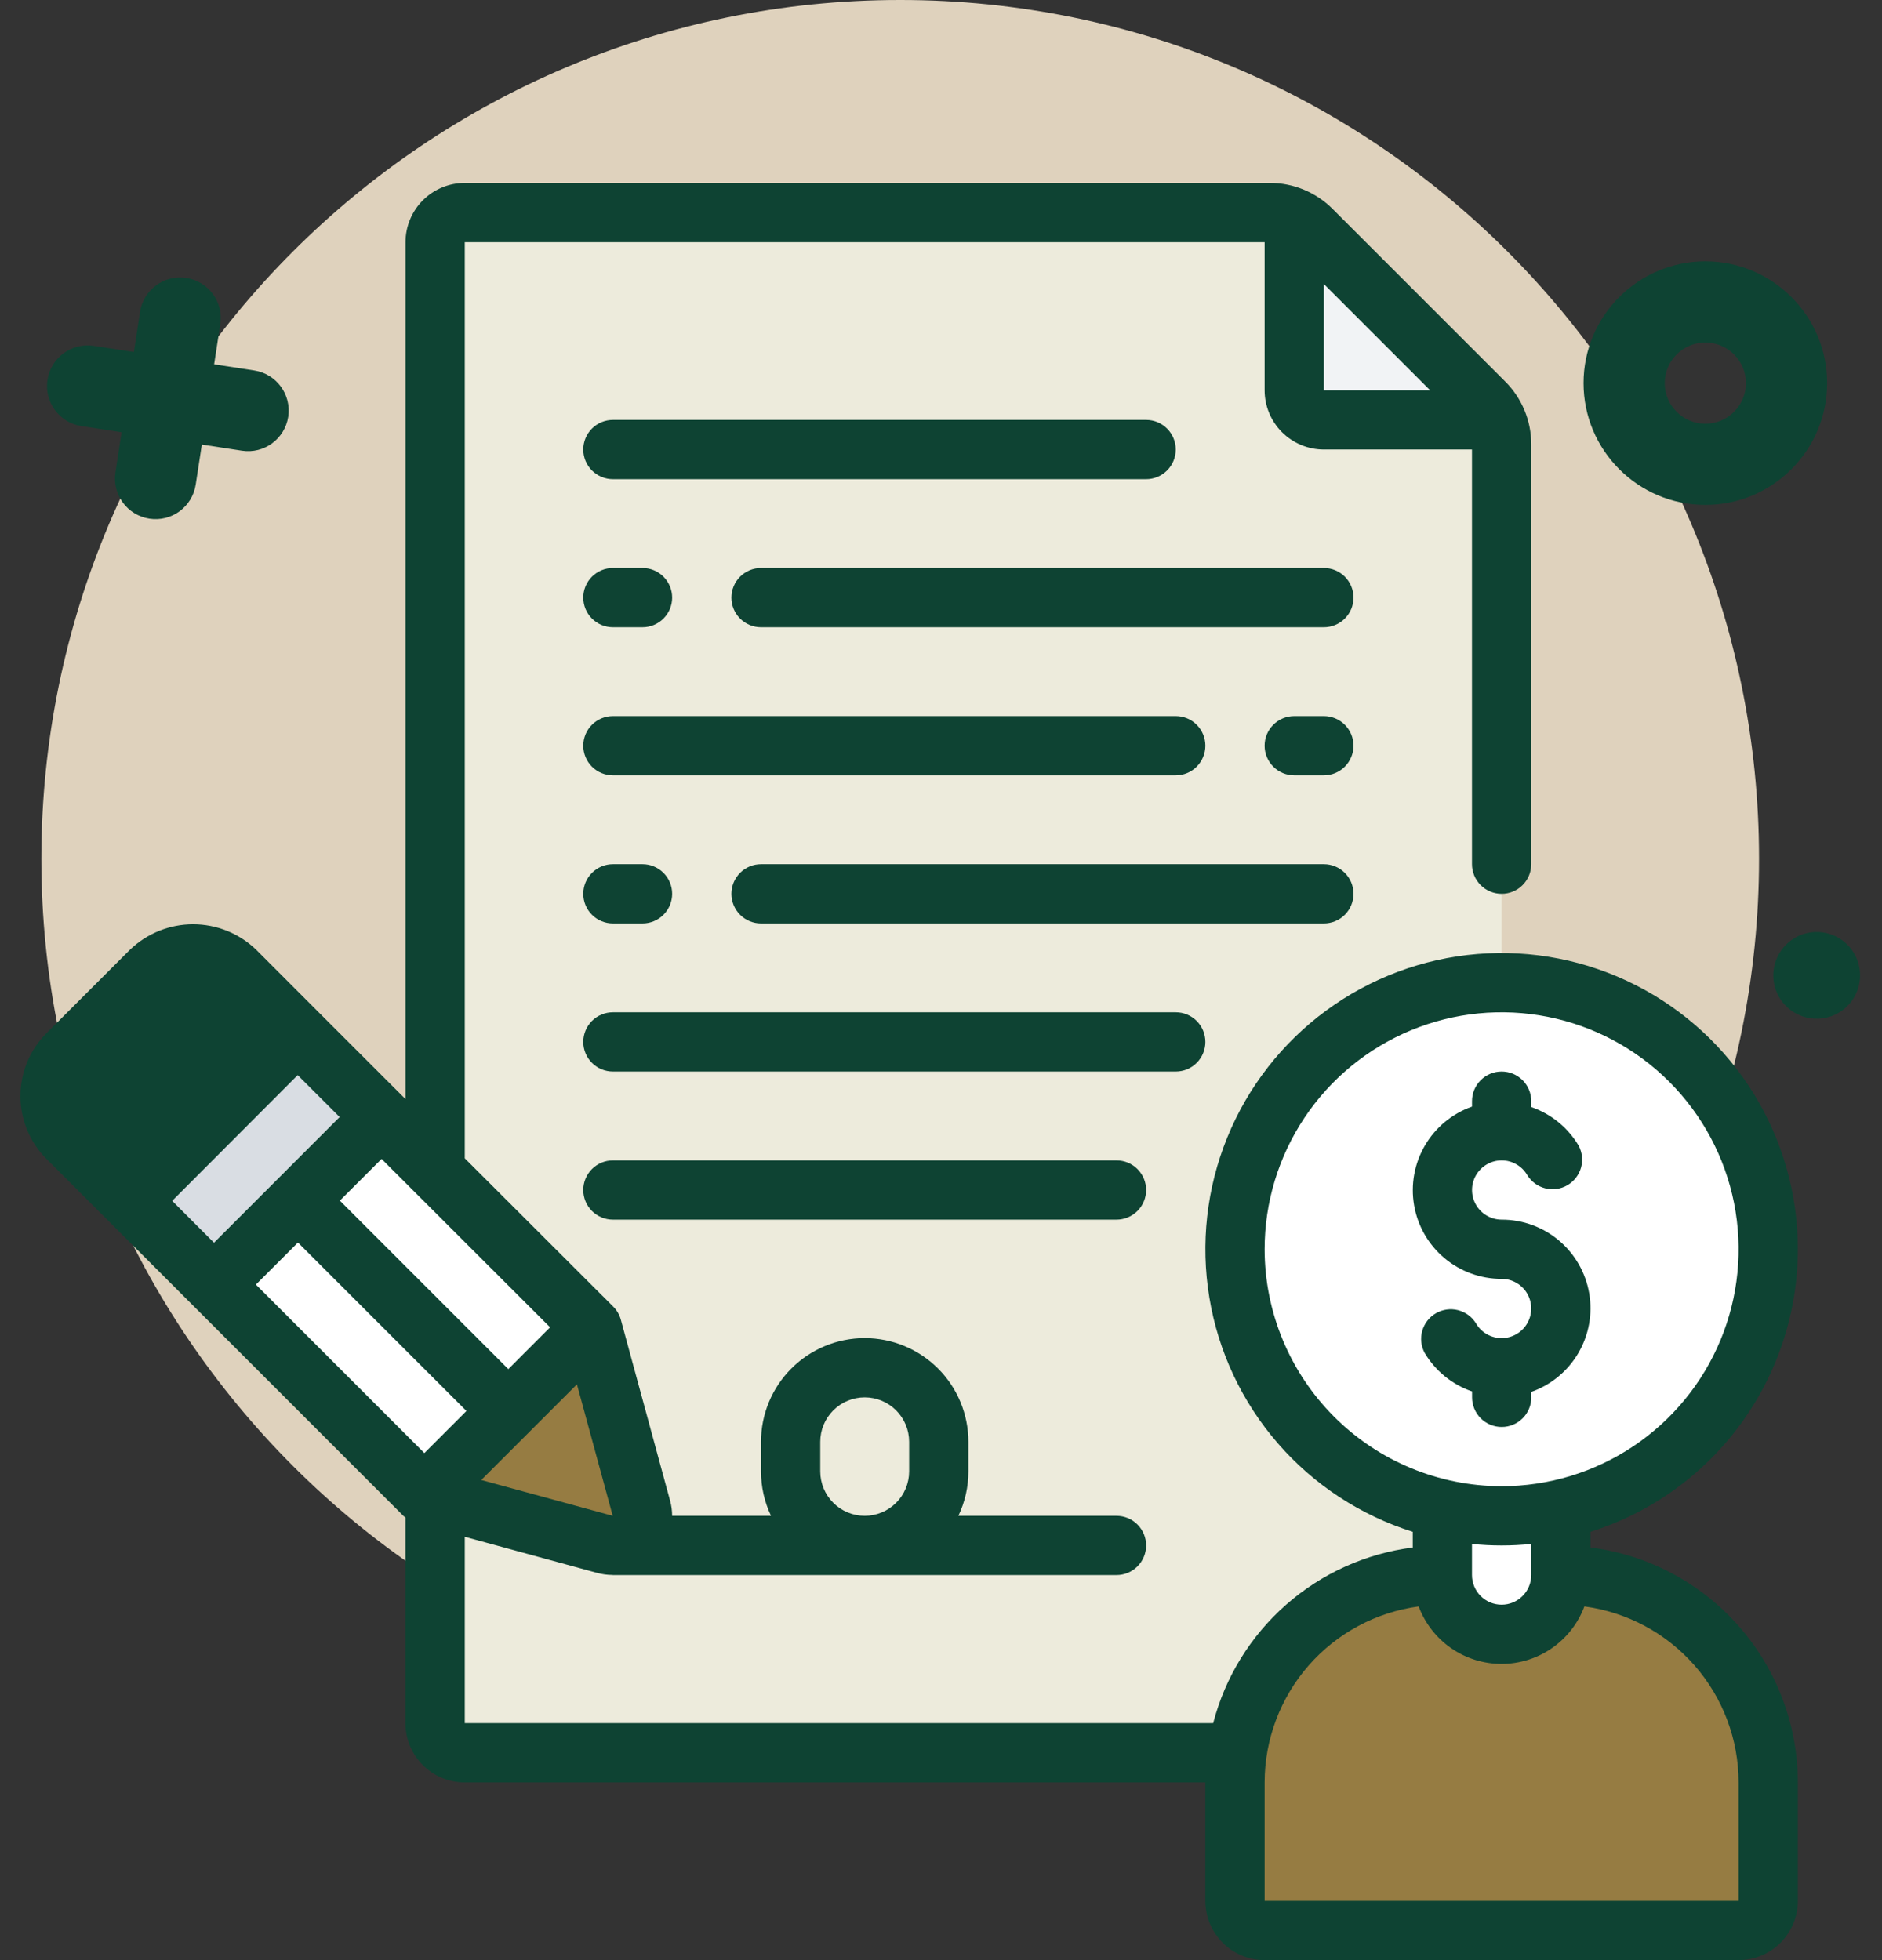
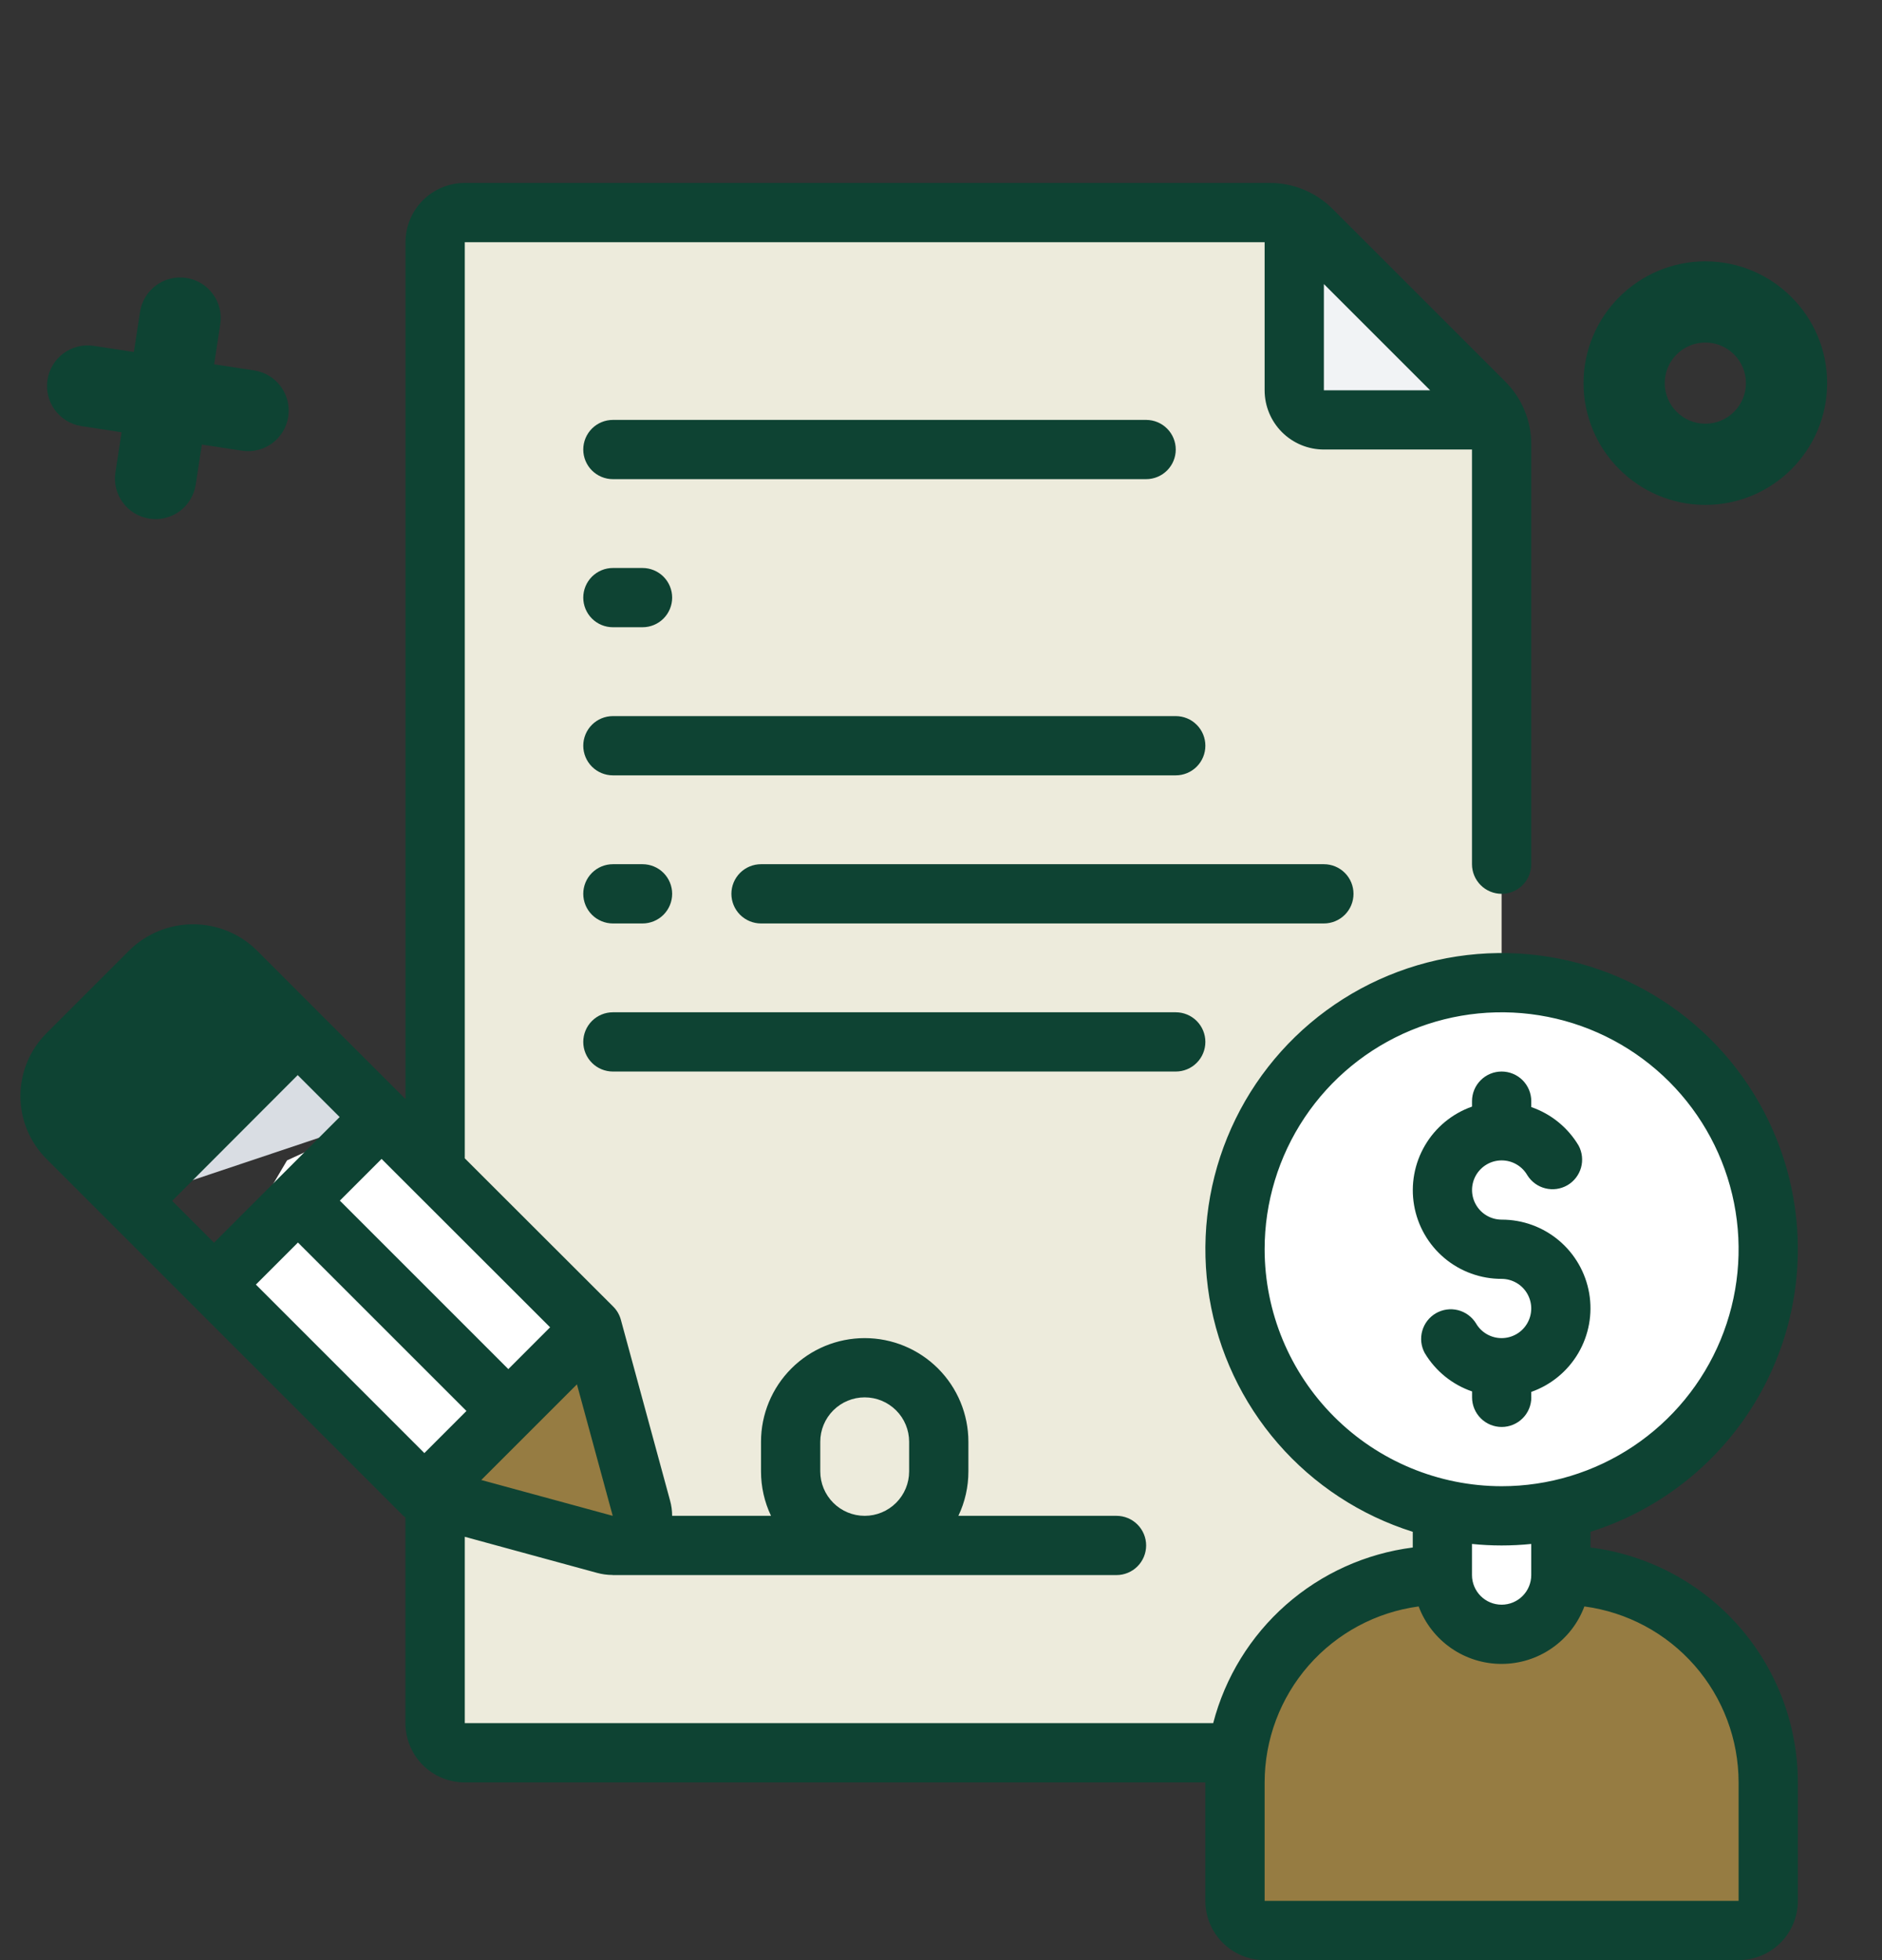
<svg xmlns="http://www.w3.org/2000/svg" width="72" height="75" viewBox="0 0 72 75" fill="none">
  <rect x="0" y="0" width="72" height="75" fill="#333333" stroke="none" />
-   <path d="M34.439 65.714C52.586 65.714 67.296 51.004 67.296 32.857C67.296 14.711 52.586 0 34.439 0C16.293 0 1.582 14.711 1.582 32.857C1.582 51.004 16.293 65.714 34.439 65.714Z" fill="#DFD2BD" />
  <path d="M65.242 19.319C62.672 19.319 60.582 17.229 60.582 14.659C60.582 12.09 62.672 10 65.242 10C67.811 10 69.901 12.09 69.901 14.659C69.901 17.229 67.811 19.319 65.242 19.319ZM65.242 13.106C64.385 13.106 63.688 13.803 63.688 14.659C63.688 15.516 64.385 16.213 65.242 16.213C66.098 16.213 66.795 15.516 66.795 14.659C66.795 13.803 66.098 13.106 65.242 13.106Z" fill="#0E4333" />
  <g clip-path="url(#clip0_86_9124)">
    <path d="M57.447 67.067H17.781C17.48 67.067 17.192 66.947 16.979 66.735C16.767 66.522 16.648 66.234 16.648 65.933V9.267C16.648 8.966 16.767 8.678 16.979 8.465C17.192 8.253 17.48 8.133 17.781 8.133H48.574C48.873 8.133 49.169 8.193 49.445 8.307C49.721 8.422 49.972 8.59 50.183 8.802L56.779 15.398C56.991 15.609 57.159 15.86 57.273 16.136C57.388 16.412 57.447 16.708 57.447 17.007V67.067Z" fill="#EDEBDC" />
    <path d="M23.142 59.088L16.24 57.207L18.915 53.467L22.655 50.792L24.536 57.705C24.589 57.898 24.59 58.101 24.539 58.294C24.487 58.487 24.385 58.663 24.243 58.804C24.102 58.945 23.925 59.045 23.731 59.095C23.538 59.145 23.334 59.143 23.142 59.088Z" fill="#967C42" />
    <path d="M22.654 50.792L16.24 57.207L8.182 49.149L10.981 44.4L14.596 42.734L22.654 50.792Z" fill="white" />
-     <path d="M14.597 42.734L8.182 49.149L4.986 45.953L7.582 42.133L11.39 39.538L14.597 42.734Z" fill="#D9DDE3" />
+     <path d="M14.597 42.734L4.986 45.953L7.582 42.133L11.39 39.538L14.597 42.734Z" fill="#D9DDE3" />
    <path d="M57.244 16.067H50.648C50.347 16.067 50.059 15.947 49.847 15.735C49.634 15.522 49.515 15.234 49.515 14.933V8.337C49.764 8.451 49.99 8.608 50.183 8.802L56.779 15.398C56.973 15.591 57.13 15.818 57.244 16.067Z" fill="#F1F3F5" />
    <path d="M59.715 60.267C60.757 60.267 61.788 60.472 62.751 60.87C63.713 61.269 64.588 61.853 65.324 62.59C66.061 63.327 66.645 64.201 67.044 65.164C67.443 66.126 67.648 67.158 67.648 68.2V71.6C67.648 72.201 67.409 72.778 66.984 73.203C66.559 73.628 65.983 73.867 65.381 73.867H49.515C48.914 73.867 48.337 73.628 47.912 73.203C47.487 72.778 47.248 72.201 47.248 71.6V68.2C47.248 66.096 48.084 64.078 49.572 62.59C51.059 61.102 53.077 60.267 55.181 60.267H59.715Z" fill="#967C42" />
    <path d="M59.715 57.751V60.267C59.715 60.868 59.476 61.444 59.051 61.869C58.626 62.294 58.05 62.533 57.448 62.533C56.847 62.533 56.271 62.294 55.846 61.869C55.42 61.444 55.182 60.868 55.182 60.267V57.751" fill="white" />
    <path d="M57.448 58C63.081 58 67.648 53.433 67.648 47.8C67.648 42.167 63.081 37.6 57.448 37.6C51.815 37.6 47.248 42.167 47.248 47.8C47.248 53.433 51.815 58 57.448 58Z" fill="white" />
    <path d="M11.393 39.535L8.99 37.131C8.779 36.92 8.529 36.753 8.254 36.639C7.979 36.526 7.684 36.467 7.386 36.467C7.089 36.467 6.794 36.526 6.519 36.639C6.244 36.753 5.994 36.92 5.783 37.131L2.578 40.336C2.368 40.547 2.201 40.797 2.087 41.072C1.973 41.347 1.914 41.641 1.914 41.939C1.914 42.237 1.973 42.532 2.087 42.807C2.201 43.082 2.368 43.332 2.578 43.542L4.982 45.946L11.393 39.535Z" fill="#0E4333" />
    <path d="M68.781 47.8C68.781 45.705 68.201 43.652 67.104 41.867C66.008 40.082 64.438 38.636 62.569 37.69C60.701 36.743 58.606 36.333 56.519 36.504C54.431 36.676 52.432 37.423 50.743 38.662C49.054 39.901 47.742 41.584 46.952 43.524C46.161 45.464 45.925 47.585 46.267 49.652C46.609 51.718 47.517 53.65 48.891 55.231C50.265 56.813 52.05 57.983 54.048 58.611V59.212C52.249 59.442 50.561 60.205 49.2 61.403C47.84 62.601 46.869 64.179 46.413 65.933H17.781V58.802L22.838 60.182C23.031 60.235 23.23 60.263 23.431 60.263L23.448 60.267H42.714C43.015 60.267 43.303 60.147 43.516 59.935C43.728 59.722 43.848 59.434 43.848 59.133C43.848 58.833 43.728 58.544 43.516 58.332C43.303 58.119 43.015 58 42.714 58H36.665C36.918 57.469 37.049 56.888 37.048 56.3V55.167C37.048 54.115 36.63 53.106 35.886 52.362C35.142 51.618 34.133 51.2 33.081 51.2C32.029 51.2 31.02 51.618 30.276 52.362C29.532 53.106 29.114 54.115 29.114 55.167V56.3C29.114 56.888 29.244 57.469 29.497 58H25.714C25.714 57.8 25.687 57.602 25.633 57.41L23.752 50.496C23.7 50.306 23.599 50.132 23.459 49.993L17.781 44.321V9.267H48.381V14.933C48.381 15.534 48.62 16.111 49.045 16.536C49.47 16.961 50.047 17.2 50.648 17.2H56.314V33.067C56.314 33.367 56.434 33.656 56.646 33.868C56.859 34.081 57.147 34.2 57.448 34.2C57.748 34.2 58.037 34.081 58.249 33.868C58.462 33.656 58.581 33.367 58.581 33.067V17.007C58.583 16.559 58.495 16.114 58.323 15.7C58.151 15.285 57.899 14.909 57.58 14.593L50.988 8.001C50.672 7.682 50.296 7.43 49.881 7.258C49.467 7.086 49.022 6.998 48.574 7H17.781C17.18 7 16.603 7.239 16.178 7.664C15.753 8.089 15.514 8.666 15.514 9.267V42.055L12.191 38.733L9.791 36.33C9.143 35.711 8.282 35.366 7.387 35.366C6.491 35.366 5.63 35.711 4.982 36.33L1.777 39.535C1.462 39.85 1.211 40.225 1.04 40.638C0.869 41.05 0.781 41.492 0.781 41.939C0.781 42.386 0.869 42.828 1.04 43.24C1.211 43.653 1.462 44.028 1.777 44.343L4.181 46.747L15.438 58.007C15.462 58.027 15.486 58.045 15.511 58.062V65.933C15.511 66.534 15.75 67.111 16.175 67.536C16.6 67.961 17.177 68.2 17.778 68.2H46.114V72.733C46.114 73.335 46.353 73.911 46.778 74.336C47.203 74.761 47.78 75 48.381 75H66.514C67.116 75 67.692 74.761 68.117 74.336C68.542 73.911 68.781 73.335 68.781 72.733V68.2C68.777 65.993 67.97 63.864 66.51 62.209C65.05 60.555 63.037 59.489 60.848 59.212V58.611C63.147 57.885 65.155 56.445 66.581 54.502C68.007 52.558 68.778 50.211 68.781 47.8ZM31.381 55.167C31.381 54.716 31.56 54.283 31.879 53.965C32.198 53.646 32.63 53.467 33.081 53.467C33.532 53.467 33.964 53.646 34.283 53.965C34.602 54.283 34.781 54.716 34.781 55.167V56.3C34.781 56.751 34.602 57.183 34.283 57.502C33.964 57.821 33.532 58 33.081 58C32.63 58 32.198 57.821 31.879 57.502C31.56 57.183 31.381 56.751 31.381 56.3V55.167ZM54.712 14.933H50.648V10.869L54.712 14.933ZM15.865 45.61L21.045 50.786L19.447 52.386L13.002 45.94L14.598 44.344L15.834 45.579L15.865 45.61ZM23.441 58L18.412 56.629L22.072 52.969L23.441 58ZM11.399 47.543L17.845 53.988L16.235 55.599L9.79 49.152L11.399 47.543ZM3.38 41.137L6.585 37.932C6.801 37.726 7.088 37.611 7.386 37.611C7.685 37.611 7.972 37.726 8.187 37.932L9.789 39.533L4.985 44.346L3.38 42.741C3.274 42.636 3.191 42.511 3.134 42.373C3.077 42.235 3.047 42.088 3.047 41.939C3.047 41.79 3.077 41.643 3.134 41.505C3.191 41.367 3.274 41.242 3.38 41.137ZM11.389 41.137L12.994 42.741L8.187 47.55L6.587 45.948L11.389 41.137ZM48.381 47.8C48.381 46.007 48.913 44.254 49.909 42.763C50.905 41.272 52.321 40.11 53.978 39.423C55.635 38.737 57.458 38.558 59.217 38.908C60.975 39.257 62.591 40.121 63.859 41.389C65.127 42.657 65.99 44.272 66.34 46.031C66.69 47.79 66.51 49.613 65.824 51.27C65.138 52.926 63.976 54.342 62.485 55.339C60.994 56.335 59.241 56.867 57.448 56.867C55.044 56.864 52.739 55.908 51.04 54.208C49.34 52.508 48.384 50.204 48.381 47.8ZM66.514 68.2V72.733H48.381V68.2C48.383 66.555 48.981 64.966 50.064 63.727C51.148 62.489 52.644 61.686 54.274 61.467C54.516 62.113 54.949 62.669 55.515 63.062C56.082 63.456 56.755 63.666 57.444 63.666C58.134 63.666 58.807 63.456 59.373 63.062C59.94 62.669 60.373 62.113 60.614 61.467C62.246 61.685 63.744 62.487 64.829 63.725C65.914 64.964 66.513 66.554 66.514 68.2ZM58.581 60.267C58.581 60.567 58.462 60.855 58.249 61.068C58.037 61.281 57.748 61.4 57.448 61.4C57.147 61.4 56.859 61.281 56.646 61.068C56.434 60.855 56.314 60.567 56.314 60.267V59.076C57.068 59.153 57.828 59.153 58.581 59.076V60.267Z" fill="#0E4333" />
    <path d="M58.582 53.467V53.258C59.337 52.992 59.974 52.467 60.38 51.776C60.785 51.086 60.934 50.273 60.798 49.484C60.662 48.694 60.251 47.978 59.638 47.463C59.025 46.947 58.249 46.665 57.448 46.667C57.249 46.666 57.054 46.614 56.882 46.514C56.71 46.415 56.567 46.272 56.468 46.099C56.368 45.927 56.316 45.731 56.316 45.533C56.316 45.334 56.369 45.138 56.468 44.966C56.568 44.794 56.711 44.651 56.883 44.552C57.055 44.452 57.251 44.4 57.45 44.4C57.649 44.4 57.844 44.452 58.016 44.552C58.188 44.651 58.331 44.794 58.431 44.967C58.586 45.217 58.833 45.398 59.118 45.469C59.404 45.541 59.706 45.499 59.962 45.352C60.217 45.204 60.404 44.963 60.485 44.68C60.565 44.397 60.532 44.093 60.393 43.833C59.982 43.143 59.341 42.621 58.582 42.36V42.133C58.582 41.833 58.462 41.544 58.25 41.332C58.037 41.119 57.749 41 57.448 41C57.148 41 56.859 41.119 56.647 41.332C56.434 41.544 56.315 41.833 56.315 42.133V42.342C55.559 42.608 54.922 43.133 54.517 43.824C54.111 44.514 53.963 45.327 54.099 46.116C54.235 46.906 54.645 47.621 55.258 48.137C55.871 48.653 56.647 48.935 57.448 48.933C57.647 48.934 57.843 48.986 58.015 49.086C58.187 49.185 58.33 49.328 58.429 49.501C58.528 49.673 58.581 49.868 58.581 50.067C58.58 50.266 58.528 50.462 58.428 50.634C58.329 50.806 58.186 50.949 58.014 51.048C57.841 51.148 57.646 51.2 57.447 51.2C57.248 51.2 57.053 51.148 56.88 51.048C56.708 50.949 56.565 50.806 56.466 50.633C56.311 50.383 56.064 50.202 55.778 50.13C55.493 50.059 55.19 50.101 54.935 50.248C54.68 50.396 54.492 50.637 54.412 50.92C54.331 51.203 54.364 51.507 54.504 51.767C54.915 52.457 55.557 52.979 56.317 53.24V53.467C56.317 53.767 56.437 54.056 56.649 54.268C56.862 54.481 57.15 54.6 57.451 54.6C57.751 54.6 58.039 54.481 58.252 54.268C58.465 54.056 58.584 53.767 58.584 53.467H58.582Z" fill="#0E4333" />
-     <path d="M23.448 44.4C23.147 44.4 22.859 44.519 22.646 44.732C22.434 44.944 22.314 45.233 22.314 45.533C22.314 45.834 22.434 46.122 22.646 46.335C22.859 46.547 23.147 46.667 23.448 46.667H42.715C43.015 46.667 43.303 46.547 43.516 46.335C43.728 46.122 43.848 45.834 43.848 45.533C43.848 45.233 43.728 44.944 43.516 44.732C43.303 44.519 43.015 44.4 42.715 44.4H23.448Z" fill="#0E4333" />
    <path d="M46.114 39.867C46.114 39.566 45.995 39.278 45.782 39.065C45.57 38.853 45.282 38.733 44.981 38.733H23.448C23.147 38.733 22.859 38.853 22.646 39.065C22.434 39.278 22.314 39.566 22.314 39.867C22.314 40.167 22.434 40.456 22.646 40.668C22.859 40.881 23.147 41 23.448 41H44.981C45.282 41 45.57 40.881 45.782 40.668C45.995 40.456 46.114 40.167 46.114 39.867Z" fill="#0E4333" />
    <path d="M51.781 34.2C51.781 33.9 51.662 33.611 51.45 33.399C51.237 33.186 50.949 33.067 50.648 33.067H29.115C28.814 33.067 28.526 33.186 28.313 33.399C28.101 33.611 27.981 33.9 27.981 34.2C27.981 34.501 28.101 34.789 28.313 35.002C28.526 35.214 28.814 35.334 29.115 35.334H50.648C50.949 35.334 51.237 35.214 51.45 35.002C51.662 34.789 51.781 34.501 51.781 34.2Z" fill="#0E4333" />
    <path d="M23.448 35.334H24.581C24.882 35.334 25.17 35.214 25.383 35.002C25.595 34.789 25.715 34.501 25.715 34.2C25.715 33.9 25.595 33.611 25.383 33.399C25.17 33.186 24.882 33.067 24.581 33.067H23.448C23.147 33.067 22.859 33.186 22.646 33.399C22.434 33.611 22.314 33.9 22.314 34.2C22.314 34.501 22.434 34.789 22.646 35.002C22.859 35.214 23.147 35.334 23.448 35.334Z" fill="#0E4333" />
-     <path d="M50.648 27.4H49.514C49.214 27.4 48.925 27.519 48.713 27.732C48.5 27.944 48.381 28.233 48.381 28.533C48.381 28.834 48.5 29.122 48.713 29.335C48.925 29.547 49.214 29.667 49.514 29.667H50.648C50.948 29.667 51.236 29.547 51.449 29.335C51.661 29.122 51.781 28.834 51.781 28.533C51.781 28.233 51.661 27.944 51.449 27.732C51.236 27.519 50.948 27.4 50.648 27.4Z" fill="#0E4333" />
    <path d="M23.448 29.667H44.981C45.282 29.667 45.57 29.547 45.782 29.335C45.995 29.122 46.114 28.834 46.114 28.533C46.114 28.233 45.995 27.944 45.782 27.732C45.57 27.519 45.282 27.4 44.981 27.4H23.448C23.147 27.4 22.859 27.519 22.646 27.732C22.434 27.944 22.314 28.233 22.314 28.533C22.314 28.834 22.434 29.122 22.646 29.335C22.859 29.547 23.147 29.667 23.448 29.667Z" fill="#0E4333" />
-     <path d="M50.648 21.733H29.115C28.814 21.733 28.526 21.853 28.313 22.065C28.101 22.278 27.981 22.566 27.981 22.867C27.981 23.167 28.101 23.456 28.313 23.668C28.526 23.881 28.814 24 29.115 24H50.648C50.949 24 51.237 23.881 51.45 23.668C51.662 23.456 51.781 23.167 51.781 22.867C51.781 22.566 51.662 22.278 51.45 22.065C51.237 21.853 50.949 21.733 50.648 21.733Z" fill="#0E4333" />
    <path d="M23.448 24H24.581C24.882 24 25.17 23.881 25.383 23.668C25.595 23.456 25.715 23.167 25.715 22.867C25.715 22.566 25.595 22.278 25.383 22.065C25.17 21.853 24.882 21.733 24.581 21.733H23.448C23.147 21.733 22.859 21.853 22.646 22.065C22.434 22.278 22.314 22.566 22.314 22.867C22.314 23.167 22.434 23.456 22.646 23.668C22.859 23.881 23.147 24 23.448 24Z" fill="#0E4333" />
    <path d="M23.448 18.334H43.848C44.148 18.334 44.437 18.214 44.649 18.002C44.862 17.789 44.981 17.501 44.981 17.2C44.981 16.9 44.862 16.611 44.649 16.399C44.437 16.186 44.148 16.067 43.848 16.067H23.448C23.147 16.067 22.859 16.186 22.646 16.399C22.434 16.611 22.314 16.9 22.314 17.2C22.314 17.501 22.434 17.789 22.646 18.002C22.859 18.214 23.147 18.334 23.448 18.334Z" fill="#0E4333" />
  </g>
-   <path d="M70.484 38.659C71.224 38.116 71.383 37.077 70.84 36.338C70.297 35.599 69.258 35.439 68.519 35.982C67.78 36.525 67.621 37.564 68.163 38.303C68.706 39.042 69.745 39.201 70.484 38.659Z" fill="#0E4333" />
  <path d="M10.411 16.962C10.091 17.197 9.68 17.31 9.256 17.245L3.116 16.304C2.269 16.174 1.687 15.382 1.817 14.534C1.946 13.686 2.739 13.104 3.587 13.234L9.727 14.175C10.575 14.305 11.156 15.097 11.027 15.945C10.962 16.369 10.731 16.726 10.411 16.962Z" fill="#0E4333" />
  <path d="M6.871 19.562C6.55 19.797 6.14 19.91 5.716 19.845C4.868 19.715 4.286 18.923 4.416 18.075L5.357 11.935C5.487 11.087 6.279 10.505 7.127 10.635C7.975 10.765 8.557 11.557 8.427 12.405L7.487 18.545C7.422 18.969 7.191 19.326 6.871 19.562Z" fill="#0E4333" />
  <defs>
    <clipPath id="clip0_86_9124">
      <rect width="68" height="68" fill="white" transform="translate(0.781 7)" />
    </clipPath>
  </defs>
</svg>